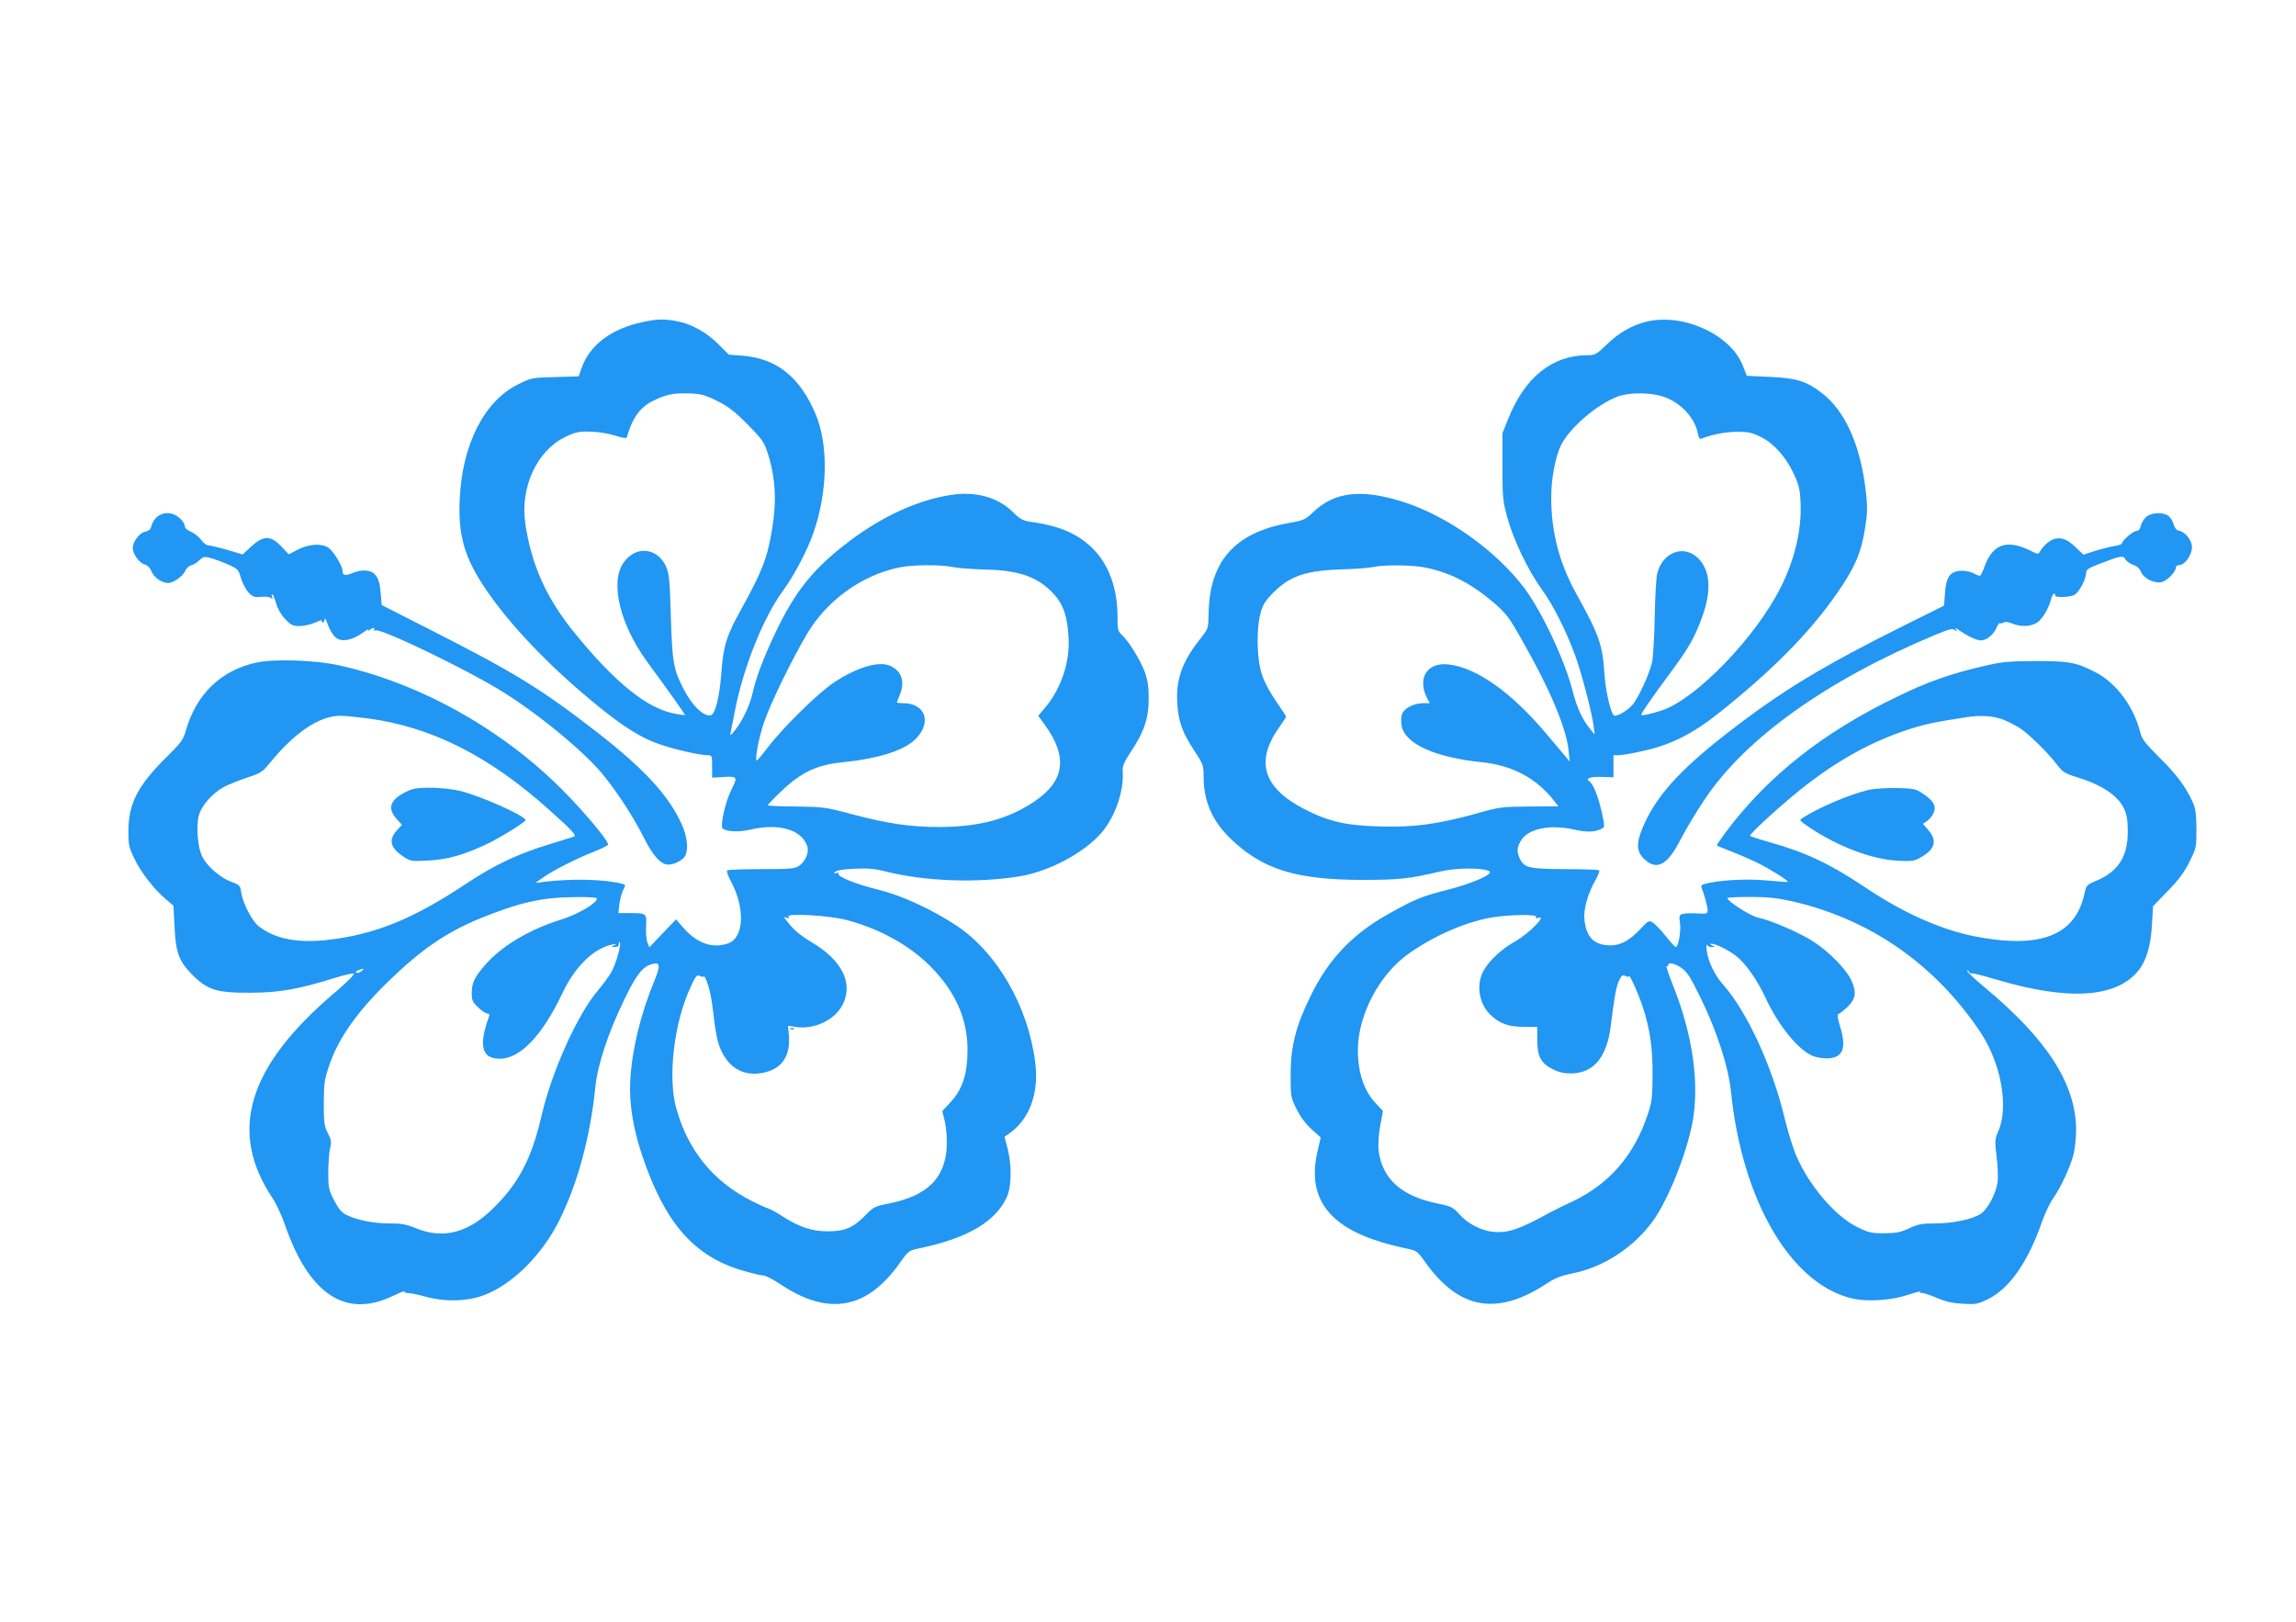
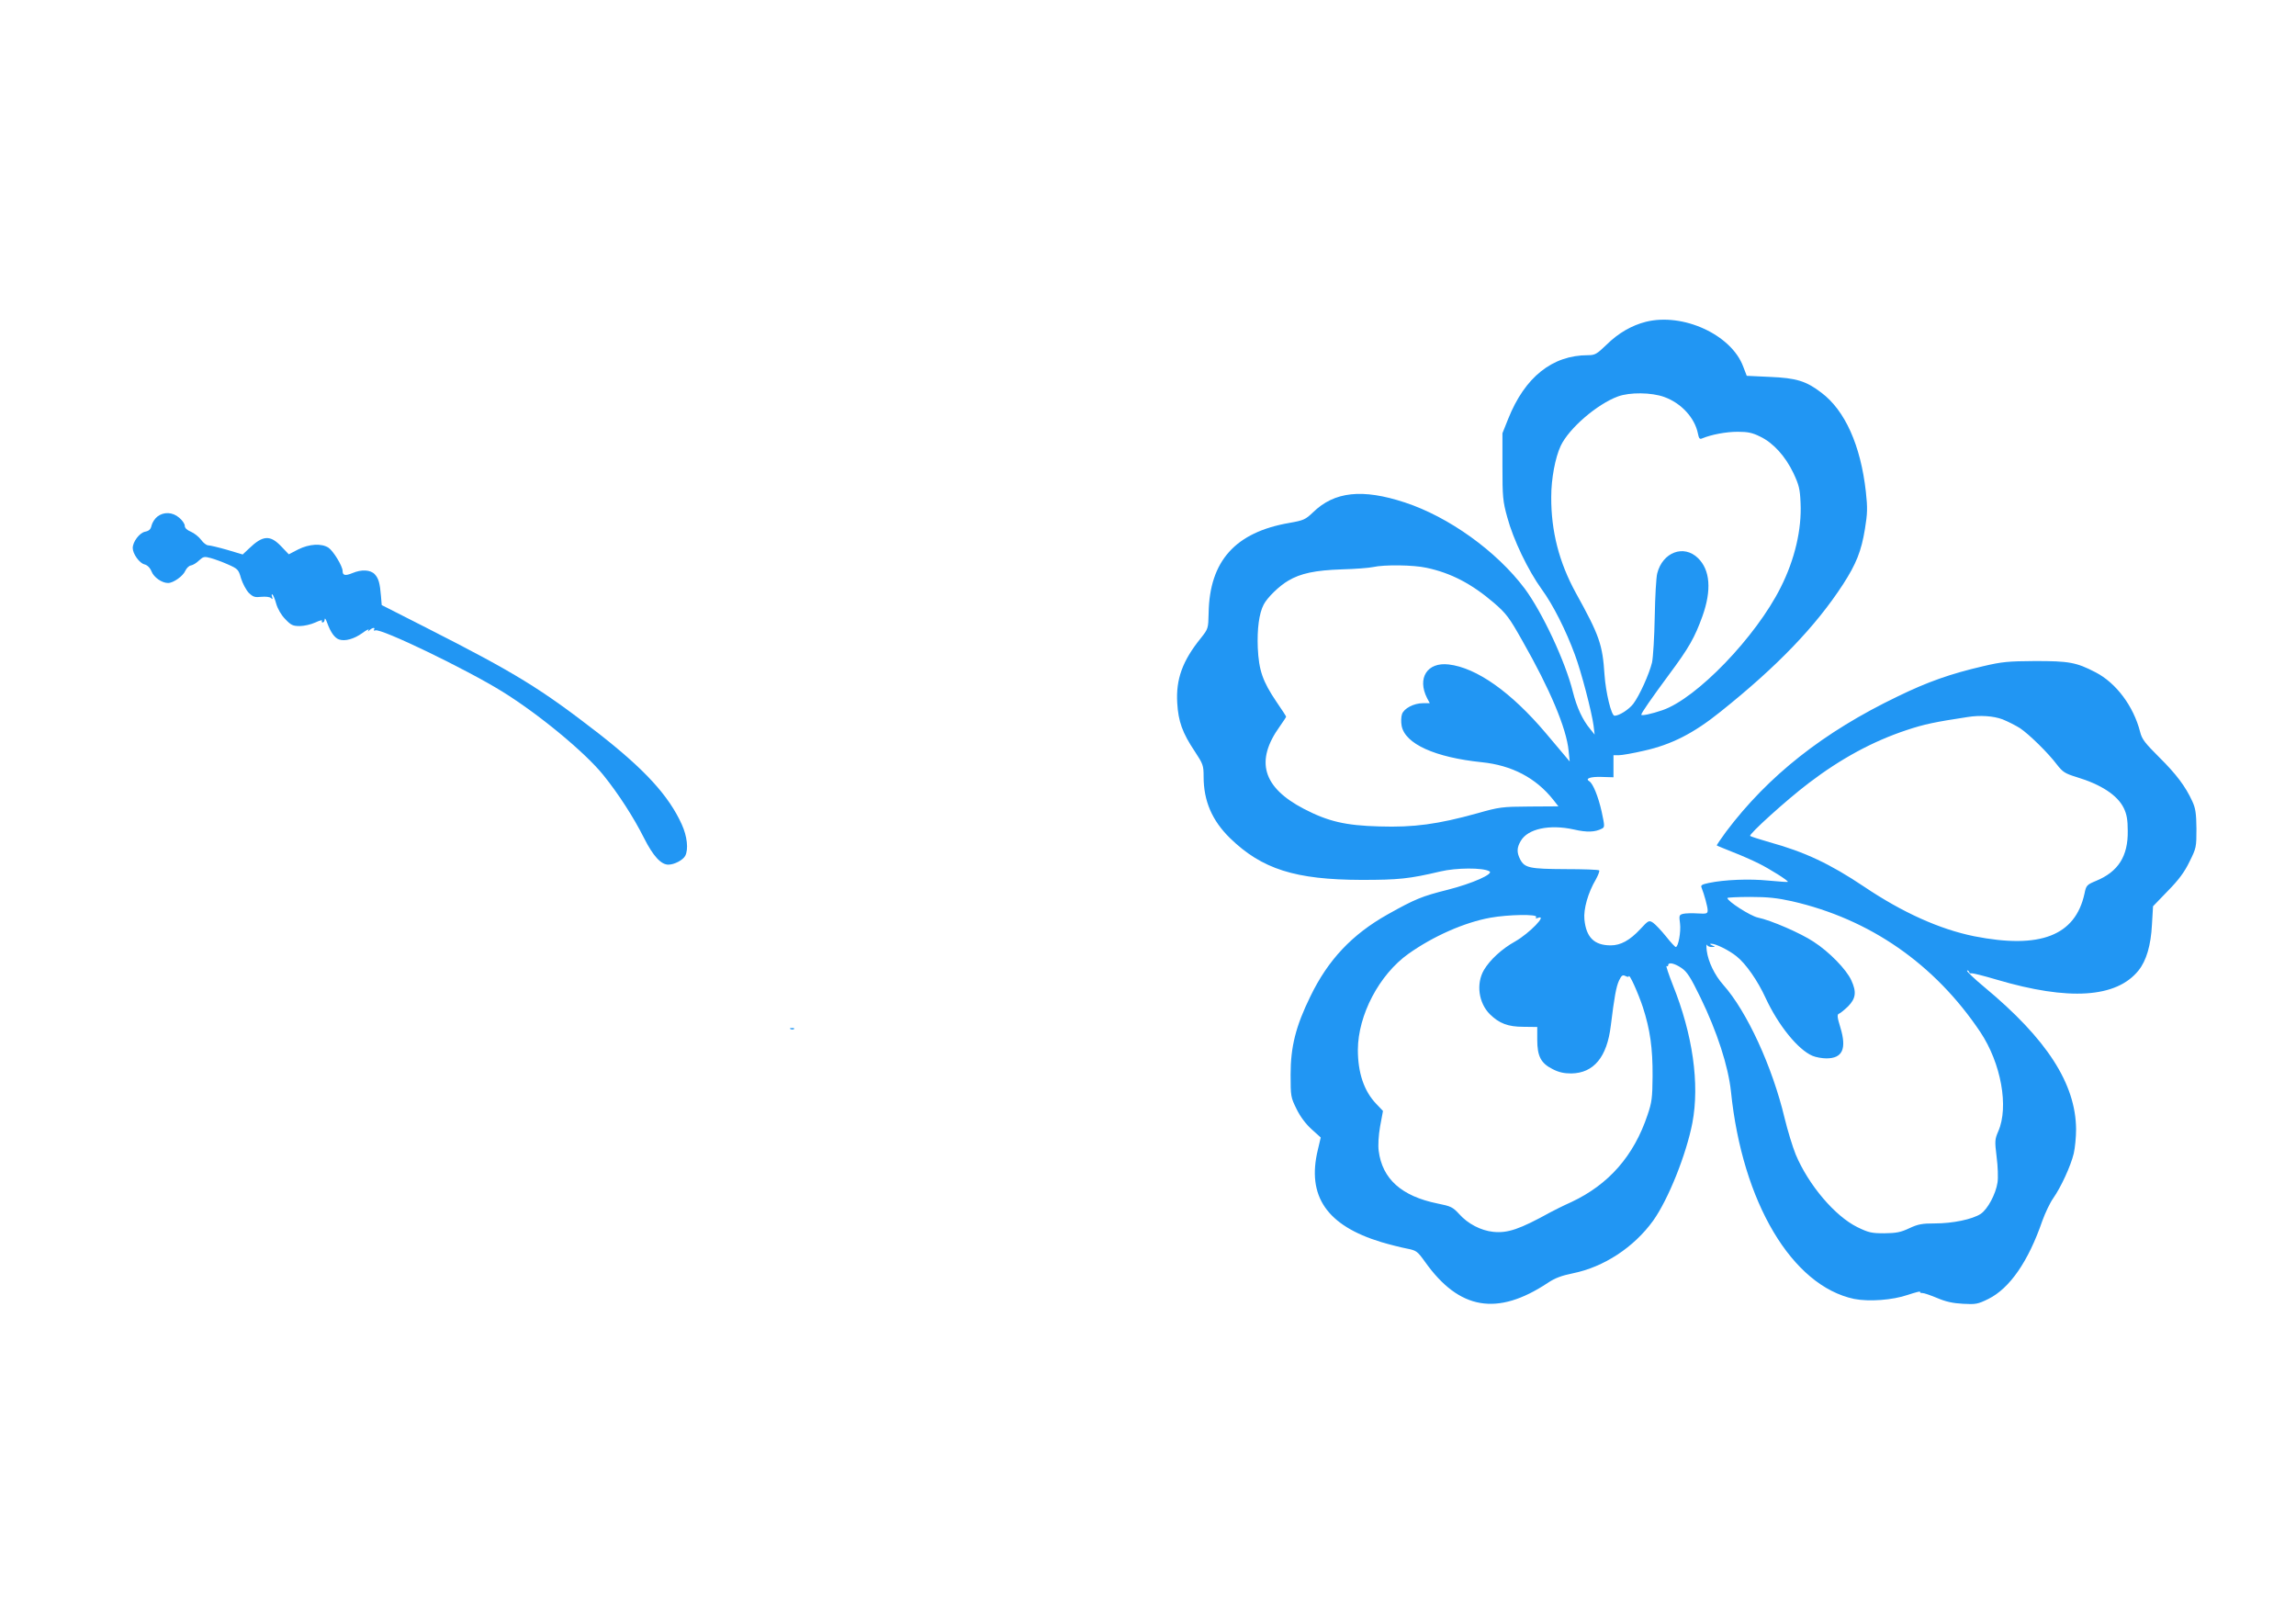
<svg xmlns="http://www.w3.org/2000/svg" version="1.0" width="1280pt" height="904pt" viewBox="0 0 1280 904" preserveAspectRatio="xMidYMid meet">
  <g transform="translate(0,904) scale(0.1,-0.1)" fill="#2196f3" stroke="none">
-     <path d="M3580 7244 c-172 -37 -292 -127 -337 -254 l-17 -48 -131 -4 c-129 -3 -134 -4 -207 -41 -188 -92 -311 -334 -325 -638 -10 -201 26 -327 142 -499 136 -202 351 -428 614 -644 157 -129 260 -193 367 -228 86 -29 218 -58 259 -58 24 0 25 -2 25 -62 l0 -63 55 3 c86 6 89 2 55 -65 -37 -72 -68 -212 -50 -223 28 -17 92 -19 152 -5 157 37 283 2 317 -88 14 -36 -7 -88 -45 -114 -25 -16 -51 -18 -210 -18 -100 0 -186 -3 -190 -7 -4 -5 4 -29 18 -55 84 -155 77 -320 -13 -352 -85 -30 -171 0 -245 82 l-45 52 -75 -78 -74 -78 -11 28 c-6 15 -9 56 -7 90 4 72 2 73 -96 73 l-59 0 6 49 c3 28 13 63 21 79 15 29 15 30 -8 36 -99 25 -277 29 -436 10 l-45 -6 45 32 c57 40 194 109 288 145 39 16 72 32 72 37 0 24 -137 187 -259 309 -339 339 -795 592 -1241 690 -137 30 -363 37 -463 15 -197 -44 -333 -176 -391 -379 -15 -52 -27 -68 -110 -150 -155 -153 -209 -256 -210 -402 -1 -81 2 -97 32 -159 36 -77 111 -174 176 -228 l43 -37 6 -113 c6 -147 24 -195 96 -269 87 -88 138 -104 326 -103 162 0 272 20 476 84 52 16 97 26 101 22 5 -5 -42 -51 -103 -103 -489 -414 -599 -776 -349 -1149 20 -30 51 -97 69 -149 133 -385 337 -521 597 -397 41 19 72 32 69 27 -2 -5 5 -9 18 -9 12 1 60 -9 106 -22 105 -28 224 -25 316 9 156 56 326 223 422 416 103 205 174 469 202 745 12 122 70 299 160 485 69 143 104 188 158 201 44 12 46 -8 10 -97 -76 -183 -124 -382 -133 -548 -8 -128 15 -272 67 -425 126 -375 290 -562 563 -640 48 -14 98 -26 111 -26 12 0 53 -21 91 -46 269 -182 486 -145 669 114 48 68 52 71 105 82 271 56 429 148 493 287 27 60 28 179 4 272 l-17 64 22 15 c117 80 172 227 149 402 -40 312 -213 611 -440 761 -136 90 -304 167 -433 199 -127 31 -233 74 -223 90 4 6 -1 7 -12 3 -14 -5 -16 -3 -6 7 7 8 47 15 105 17 74 4 112 1 183 -17 221 -54 506 -63 740 -25 163 27 356 129 454 241 77 88 128 234 120 345 -2 28 7 50 46 109 73 110 99 186 99 295 0 68 -6 105 -22 149 -24 65 -88 170 -127 206 -23 21 -25 31 -25 102 0 162 -51 298 -145 387 -81 77 -180 119 -325 140 -59 8 -70 14 -116 59 -84 81 -205 114 -342 93 -186 -29 -377 -116 -563 -255 -202 -152 -306 -280 -418 -517 -67 -142 -104 -240 -126 -335 -16 -70 -59 -159 -101 -209 -24 -29 -25 -30 -20 -5 3 14 12 62 21 107 47 248 158 526 270 680 64 87 138 229 171 326 78 227 83 485 12 656 -87 208 -217 313 -408 328 l-77 6 -59 59 c-66 66 -150 113 -233 128 -69 13 -111 12 -191 -6z m416 -438 c63 -31 98 -58 170 -130 80 -81 93 -99 112 -156 45 -138 53 -266 27 -426 -26 -163 -56 -239 -172 -449 -82 -146 -101 -206 -112 -362 -10 -129 -33 -220 -56 -229 -37 -15 -107 52 -154 145 -57 111 -63 148 -71 401 -6 207 -9 240 -27 282 -49 108 -173 118 -239 18 -73 -110 -17 -341 131 -545 145 -198 215 -298 213 -301 -2 -1 -26 2 -53 7 -156 28 -335 172 -562 451 -157 193 -241 379 -275 613 -28 198 65 401 219 477 59 29 76 33 143 32 45 -1 100 -10 138 -22 45 -14 64 -17 67 -9 28 103 71 164 139 199 72 37 118 48 202 45 70 -2 90 -7 160 -41z m1315 -927 c30 -6 113 -12 184 -14 191 -4 298 -44 384 -141 50 -57 71 -120 78 -234 9 -142 -42 -292 -134 -399 l-35 -41 35 -48 c132 -181 114 -316 -58 -431 -146 -98 -309 -141 -529 -141 -162 0 -285 18 -486 71 -148 40 -162 41 -312 43 -87 0 -158 4 -158 7 0 3 30 35 68 71 117 113 202 154 352 169 203 21 346 67 408 133 88 92 49 196 -73 196 -19 0 -35 2 -35 4 0 2 7 20 15 39 31 74 14 132 -47 163 -62 32 -183 -2 -315 -88 -87 -56 -284 -249 -373 -365 -30 -40 -58 -72 -61 -73 -13 -1 12 132 41 215 37 108 156 351 239 491 109 185 302 325 506 369 74 17 234 19 306 4z m-3259 -844 c353 -47 675 -209 1009 -509 129 -115 156 -144 138 -150 -8 -3 -67 -21 -131 -41 -177 -53 -311 -116 -467 -220 -297 -198 -514 -286 -778 -315 -165 -18 -289 6 -379 75 -38 29 -90 128 -99 189 -6 40 -10 44 -55 60 -61 22 -134 85 -162 140 -26 49 -36 171 -19 232 14 53 76 122 137 156 27 14 86 38 131 53 72 23 86 32 120 73 144 178 281 271 400 272 23 0 93 -7 155 -15z m1276 -1007 c-9 -28 -112 -87 -196 -113 -183 -56 -345 -154 -435 -263 -54 -64 -67 -94 -67 -148 0 -41 5 -51 36 -80 19 -19 42 -34 51 -34 8 0 13 -6 11 -12 -62 -167 -43 -241 60 -240 114 2 235 129 347 365 71 150 176 252 280 272 24 4 26 3 10 -4 -19 -9 -19 -10 3 -10 14 -1 22 5 22 16 0 9 2 14 5 11 11 -11 -22 -126 -48 -169 -14 -24 -46 -68 -70 -96 -117 -136 -260 -453 -318 -703 -56 -241 -129 -381 -277 -523 -136 -131 -274 -165 -423 -104 -53 22 -81 27 -150 27 -87 0 -178 18 -239 48 -26 13 -43 34 -67 80 -30 58 -33 71 -33 155 0 51 5 111 10 135 9 37 7 48 -12 85 -20 37 -23 56 -23 167 1 114 3 133 33 218 51 148 157 297 333 467 179 173 317 267 500 343 223 91 351 120 532 121 99 1 128 -2 125 -11z m1397 -118 c181 -49 343 -138 460 -255 139 -139 208 -291 209 -465 0 -133 -27 -220 -92 -291 l-49 -53 15 -60 c8 -37 12 -92 10 -141 -10 -174 -109 -271 -322 -314 -77 -15 -87 -20 -129 -63 -69 -72 -116 -92 -212 -92 -90 0 -158 23 -257 86 -30 20 -65 39 -79 43 -13 4 -51 21 -84 38 -218 109 -359 282 -425 519 -48 172 -13 472 77 669 30 67 38 77 53 69 10 -5 20 -7 22 -4 11 11 40 -83 49 -160 21 -176 29 -212 56 -265 47 -92 129 -132 229 -111 103 22 151 92 142 208 l-5 54 44 -7 c104 -15 217 39 261 125 60 119 -4 248 -174 348 -62 36 -105 73 -143 125 -12 15 -12 17 4 11 14 -6 16 -4 10 6 -13 21 231 7 330 -20z m-2710 -284 c-11 -8 -24 -12 -29 -8 -5 3 -1 9 10 13 31 12 39 10 19 -5z" />
-     <path d="M2298 4640 c-15 -4 -44 -18 -63 -30 -63 -39 -71 -81 -25 -134 l31 -34 -26 -28 c-51 -55 -41 -100 35 -150 38 -25 45 -26 138 -21 106 5 199 32 325 91 77 37 217 124 217 134 -1 24 -253 136 -365 163 -82 19 -217 24 -267 9z" />
    <path d="M4408 3303 c7 -3 16 -2 19 1 4 3 -2 6 -13 5 -11 0 -14 -3 -6 -6z" />
    <path d="M9175 7246 c-78 -20 -152 -62 -218 -127 -55 -53 -65 -59 -104 -59 -199 0 -352 -122 -445 -355 l-32 -80 0 -185 c0 -169 2 -194 27 -284 33 -123 116 -296 192 -401 63 -86 135 -229 185 -365 36 -96 94 -320 104 -395 l6 -50 -24 30 c-43 51 -75 120 -97 207 -42 170 -171 445 -269 577 -157 209 -424 400 -668 480 -237 78 -393 61 -512 -55 -42 -40 -52 -45 -132 -59 -301 -52 -445 -212 -450 -502 -2 -87 -2 -88 -44 -141 -102 -126 -139 -229 -131 -361 6 -103 29 -167 98 -270 46 -70 49 -78 49 -140 0 -136 47 -245 147 -343 178 -173 364 -232 733 -233 208 0 266 6 440 47 88 21 237 22 273 1 27 -14 -94 -68 -232 -103 -143 -36 -181 -51 -336 -138 -197 -111 -331 -252 -430 -457 -81 -165 -110 -280 -110 -435 0 -122 1 -127 33 -192 21 -43 51 -83 84 -113 l51 -46 -16 -68 c-63 -259 50 -423 353 -515 47 -14 111 -30 142 -36 55 -11 59 -14 103 -75 190 -267 402 -303 683 -117 40 27 77 41 141 54 173 35 340 145 447 293 85 119 185 370 219 546 41 217 2 492 -109 768 -24 61 -40 109 -35 106 5 -4 9 -1 9 4 0 19 34 12 74 -15 31 -21 50 -50 106 -165 93 -191 155 -383 170 -524 63 -617 340 -1083 687 -1156 82 -16 213 -7 300 23 39 13 70 21 67 17 -2 -4 4 -8 13 -7 10 0 47 -13 83 -28 47 -20 86 -29 143 -32 72 -4 83 -2 142 27 119 59 223 209 301 436 16 44 43 101 61 126 42 60 97 178 114 249 7 30 13 91 13 135 -2 254 -163 503 -511 792 -57 47 -100 89 -97 92 4 3 9 0 11 -7 3 -6 8 -10 12 -8 4 3 68 -13 142 -35 402 -119 668 -102 791 51 44 55 69 140 75 256 l6 102 82 85 c61 62 93 105 121 163 38 76 39 81 39 184 -1 86 -5 114 -23 153 -38 83 -89 151 -185 246 -79 79 -96 100 -106 141 -37 144 -134 273 -248 332 -108 56 -148 63 -338 63 -150 -1 -184 -4 -290 -29 -181 -42 -309 -87 -477 -169 -412 -198 -720 -441 -955 -753 -30 -41 -54 -76 -52 -77 2 -2 42 -18 89 -37 47 -18 112 -47 144 -63 61 -30 169 -98 163 -103 -1 -2 -50 2 -107 7 -108 11 -248 5 -333 -13 -39 -8 -47 -13 -41 -26 15 -38 34 -107 34 -126 0 -19 -5 -21 -55 -18 -31 2 -67 1 -81 -2 -23 -6 -24 -9 -18 -54 6 -46 -10 -133 -24 -131 -4 0 -29 27 -55 60 -26 32 -58 66 -71 75 -23 15 -26 14 -72 -36 -58 -62 -109 -90 -164 -90 -92 0 -137 44 -147 144 -6 57 20 150 64 224 13 24 22 47 18 50 -4 4 -88 7 -188 7 -200 1 -227 7 -252 54 -20 39 -19 66 3 103 39 68 160 94 296 64 73 -17 119 -15 157 5 16 8 15 15 -2 95 -19 84 -48 156 -69 169 -25 15 7 26 68 24 l67 -2 0 61 0 62 30 0 c17 0 80 11 140 25 153 34 277 97 426 217 317 253 532 477 684 711 73 113 102 185 122 309 14 86 15 116 5 207 -29 258 -116 453 -248 552 -85 65 -140 82 -288 88 l-128 6 -20 52 c-66 177 -335 301 -543 249z m103 -419 c95 -34 171 -117 188 -205 5 -26 10 -32 23 -26 53 22 135 37 198 37 57 0 82 -5 126 -27 73 -35 140 -109 185 -203 31 -66 37 -89 40 -167 7 -146 -32 -315 -111 -471 -138 -276 -469 -619 -659 -684 -61 -21 -118 -33 -118 -25 0 9 56 90 155 224 111 149 143 206 186 325 52 146 43 258 -25 324 -79 77 -197 33 -227 -85 -6 -21 -12 -130 -14 -242 -2 -112 -9 -226 -15 -255 -16 -65 -70 -185 -105 -231 -24 -31 -78 -66 -104 -66 -18 0 -49 129 -56 229 -11 168 -28 218 -160 456 -93 170 -138 343 -137 535 0 101 22 219 53 285 46 97 202 232 319 275 65 24 187 23 258 -3z m-1326 -952 c137 -29 252 -89 377 -196 68 -59 85 -81 158 -211 154 -270 246 -488 258 -614 l6 -59 -21 25 c-12 14 -63 74 -113 134 -192 227 -385 364 -541 382 -119 14 -177 -76 -120 -188 l15 -28 -38 0 c-51 0 -106 -29 -117 -61 -5 -14 -6 -43 -2 -65 19 -101 186 -176 446 -203 168 -17 302 -87 399 -209 l29 -37 -162 -1 c-153 -1 -168 -3 -291 -38 -220 -61 -353 -79 -545 -73 -190 5 -286 28 -421 98 -230 120 -273 267 -134 460 19 27 35 51 35 54 0 2 -24 40 -54 83 -77 114 -98 175 -104 301 -4 105 7 191 33 241 20 39 88 105 137 133 69 41 150 58 298 63 74 2 153 8 175 13 63 14 224 12 297 -4z m3212 -845 c30 -12 73 -34 97 -49 52 -35 158 -139 206 -203 32 -41 45 -50 107 -69 140 -42 231 -102 266 -174 16 -33 22 -64 22 -127 2 -141 -53 -228 -178 -279 -50 -21 -54 -25 -63 -70 -51 -235 -247 -311 -616 -238 -191 39 -397 131 -614 277 -188 126 -330 193 -526 247 -55 16 -103 31 -108 35 -10 8 203 201 327 295 180 137 358 233 545 295 99 33 157 45 341 73 69 11 143 6 194 -13z m-1174 -1014 c434 -99 796 -350 1050 -729 116 -174 160 -418 100 -554 -19 -44 -20 -53 -9 -142 7 -53 9 -117 5 -143 -10 -65 -55 -149 -94 -175 -46 -30 -155 -53 -255 -53 -71 0 -94 -4 -143 -27 -49 -23 -73 -27 -139 -28 -72 0 -88 4 -150 34 -126 62 -273 236 -344 405 -17 42 -45 133 -62 203 -68 286 -210 595 -342 743 -48 54 -84 129 -92 190 -3 25 -2 39 1 33 3 -7 15 -13 27 -12 21 0 21 1 2 9 -13 6 -15 9 -5 9 24 1 99 -36 141 -70 52 -41 118 -136 162 -232 71 -153 181 -289 262 -323 19 -8 54 -14 77 -14 90 0 114 53 78 172 -18 58 -19 73 -8 77 7 2 30 21 51 41 43 44 48 80 18 145 -27 60 -123 159 -210 215 -72 48 -238 120 -311 135 -42 9 -170 91 -170 109 0 3 57 6 128 6 98 0 151 -6 232 -24z m-1426 -88 c-5 -8 -2 -9 9 -5 58 22 -47 -86 -126 -131 -74 -41 -141 -103 -174 -159 -45 -77 -30 -184 33 -247 52 -51 101 -70 187 -70 l77 -1 0 -70 c0 -93 20 -132 86 -165 35 -18 64 -24 104 -24 125 2 199 91 220 266 20 162 30 217 46 252 14 29 20 33 36 25 10 -5 18 -6 18 -2 2 20 52 -91 79 -172 40 -124 55 -227 54 -385 -1 -119 -4 -145 -28 -215 -76 -228 -216 -388 -425 -486 -47 -21 -98 -47 -115 -56 -174 -96 -239 -118 -320 -110 -69 7 -142 45 -190 99 -36 39 -46 44 -121 59 -201 41 -308 137 -328 294 -4 30 -1 85 8 136 l16 86 -38 40 c-68 71 -102 173 -102 301 1 194 119 419 282 535 138 98 312 175 456 201 99 18 266 21 256 4z" />
-     <path d="M10415 4636 c-100 -23 -279 -99 -363 -154 -23 -15 -23 -15 35 -54 157 -106 347 -178 490 -186 86 -4 95 -3 137 22 75 44 86 92 36 149 l-30 35 23 15 c13 9 30 29 37 46 16 39 -1 68 -62 108 -37 25 -51 28 -142 30 -59 1 -126 -3 -161 -11z" />
    <path d="M877 6160 c-14 -11 -28 -33 -32 -49 -5 -22 -13 -30 -36 -35 -31 -6 -69 -56 -69 -91 0 -32 37 -84 65 -91 16 -4 31 -18 40 -40 13 -33 58 -64 92 -64 29 0 83 38 96 68 7 15 21 29 32 30 11 2 31 14 45 28 23 21 29 23 65 13 22 -6 66 -22 97 -36 54 -24 58 -28 72 -78 9 -28 28 -64 43 -80 24 -23 34 -26 70 -22 23 2 47 0 54 -7 9 -8 10 -7 6 7 -4 10 -3 16 2 13 4 -3 14 -26 21 -52 8 -28 28 -63 50 -85 32 -34 43 -39 81 -39 24 0 63 9 87 20 23 11 40 15 37 10 -3 -6 -1 -10 4 -10 6 0 11 8 11 18 1 9 7 0 14 -20 19 -53 42 -85 67 -93 33 -11 83 3 129 36 23 17 39 25 35 17 -6 -10 -5 -11 6 0 16 14 33 16 24 2 -3 -5 0 -7 8 -4 32 12 505 -216 707 -341 205 -127 461 -339 563 -465 84 -104 170 -237 227 -351 51 -101 95 -149 136 -149 33 0 81 25 94 49 19 36 11 109 -19 175 -73 161 -206 306 -466 509 -320 248 -459 334 -959 588 l-248 126 -4 49 c-6 73 -13 99 -35 123 -24 25 -73 28 -125 6 -39 -16 -54 -13 -54 12 0 27 -52 112 -79 130 -39 25 -107 21 -169 -10 l-52 -27 -43 45 c-61 64 -102 61 -178 -12 l-36 -34 -87 26 c-49 14 -96 25 -105 25 -10 0 -28 14 -40 31 -13 17 -38 37 -57 45 -22 9 -34 21 -34 33 0 11 -14 31 -31 45 -37 32 -86 34 -122 6z" />
-     <path d="M11967 6160 c-14 -11 -28 -34 -32 -50 -4 -20 -13 -30 -25 -30 -18 0 -80 -54 -80 -69 0 -5 -19 -11 -42 -15 -24 -4 -72 -16 -108 -27 l-65 -21 -43 41 c-46 44 -78 57 -118 47 -27 -7 -63 -38 -81 -70 -10 -17 -11 -17 -49 2 -134 68 -215 41 -261 -88 -10 -28 -21 -50 -26 -50 -4 0 -22 7 -38 16 -17 8 -48 14 -71 12 -57 -4 -79 -36 -85 -125 l-5 -69 -207 -103 c-476 -237 -700 -373 -1006 -611 -263 -204 -396 -353 -467 -523 -38 -89 -35 -138 12 -179 68 -62 127 -29 199 112 29 56 89 157 134 223 226 341 685 668 1286 918 77 32 96 37 109 27 13 -11 14 -11 7 2 -7 11 -3 11 15 -2 47 -33 99 -58 123 -58 32 0 71 32 87 70 7 16 15 28 19 26 4 -3 13 -1 21 4 8 5 27 3 48 -6 47 -19 101 -18 138 5 29 18 66 79 80 135 3 14 10 26 16 26 5 0 7 -3 5 -7 -10 -16 85 -14 110 2 27 18 62 87 63 122 0 18 14 27 78 51 116 45 128 47 141 24 6 -11 26 -25 44 -31 21 -7 36 -21 43 -39 14 -36 74 -66 114 -57 31 7 80 56 80 81 0 8 9 14 19 14 31 0 71 56 71 99 0 40 -37 86 -74 93 -12 2 -23 15 -28 35 -5 18 -18 39 -30 48 -31 21 -90 19 -121 -5z" />
  </g>
</svg>